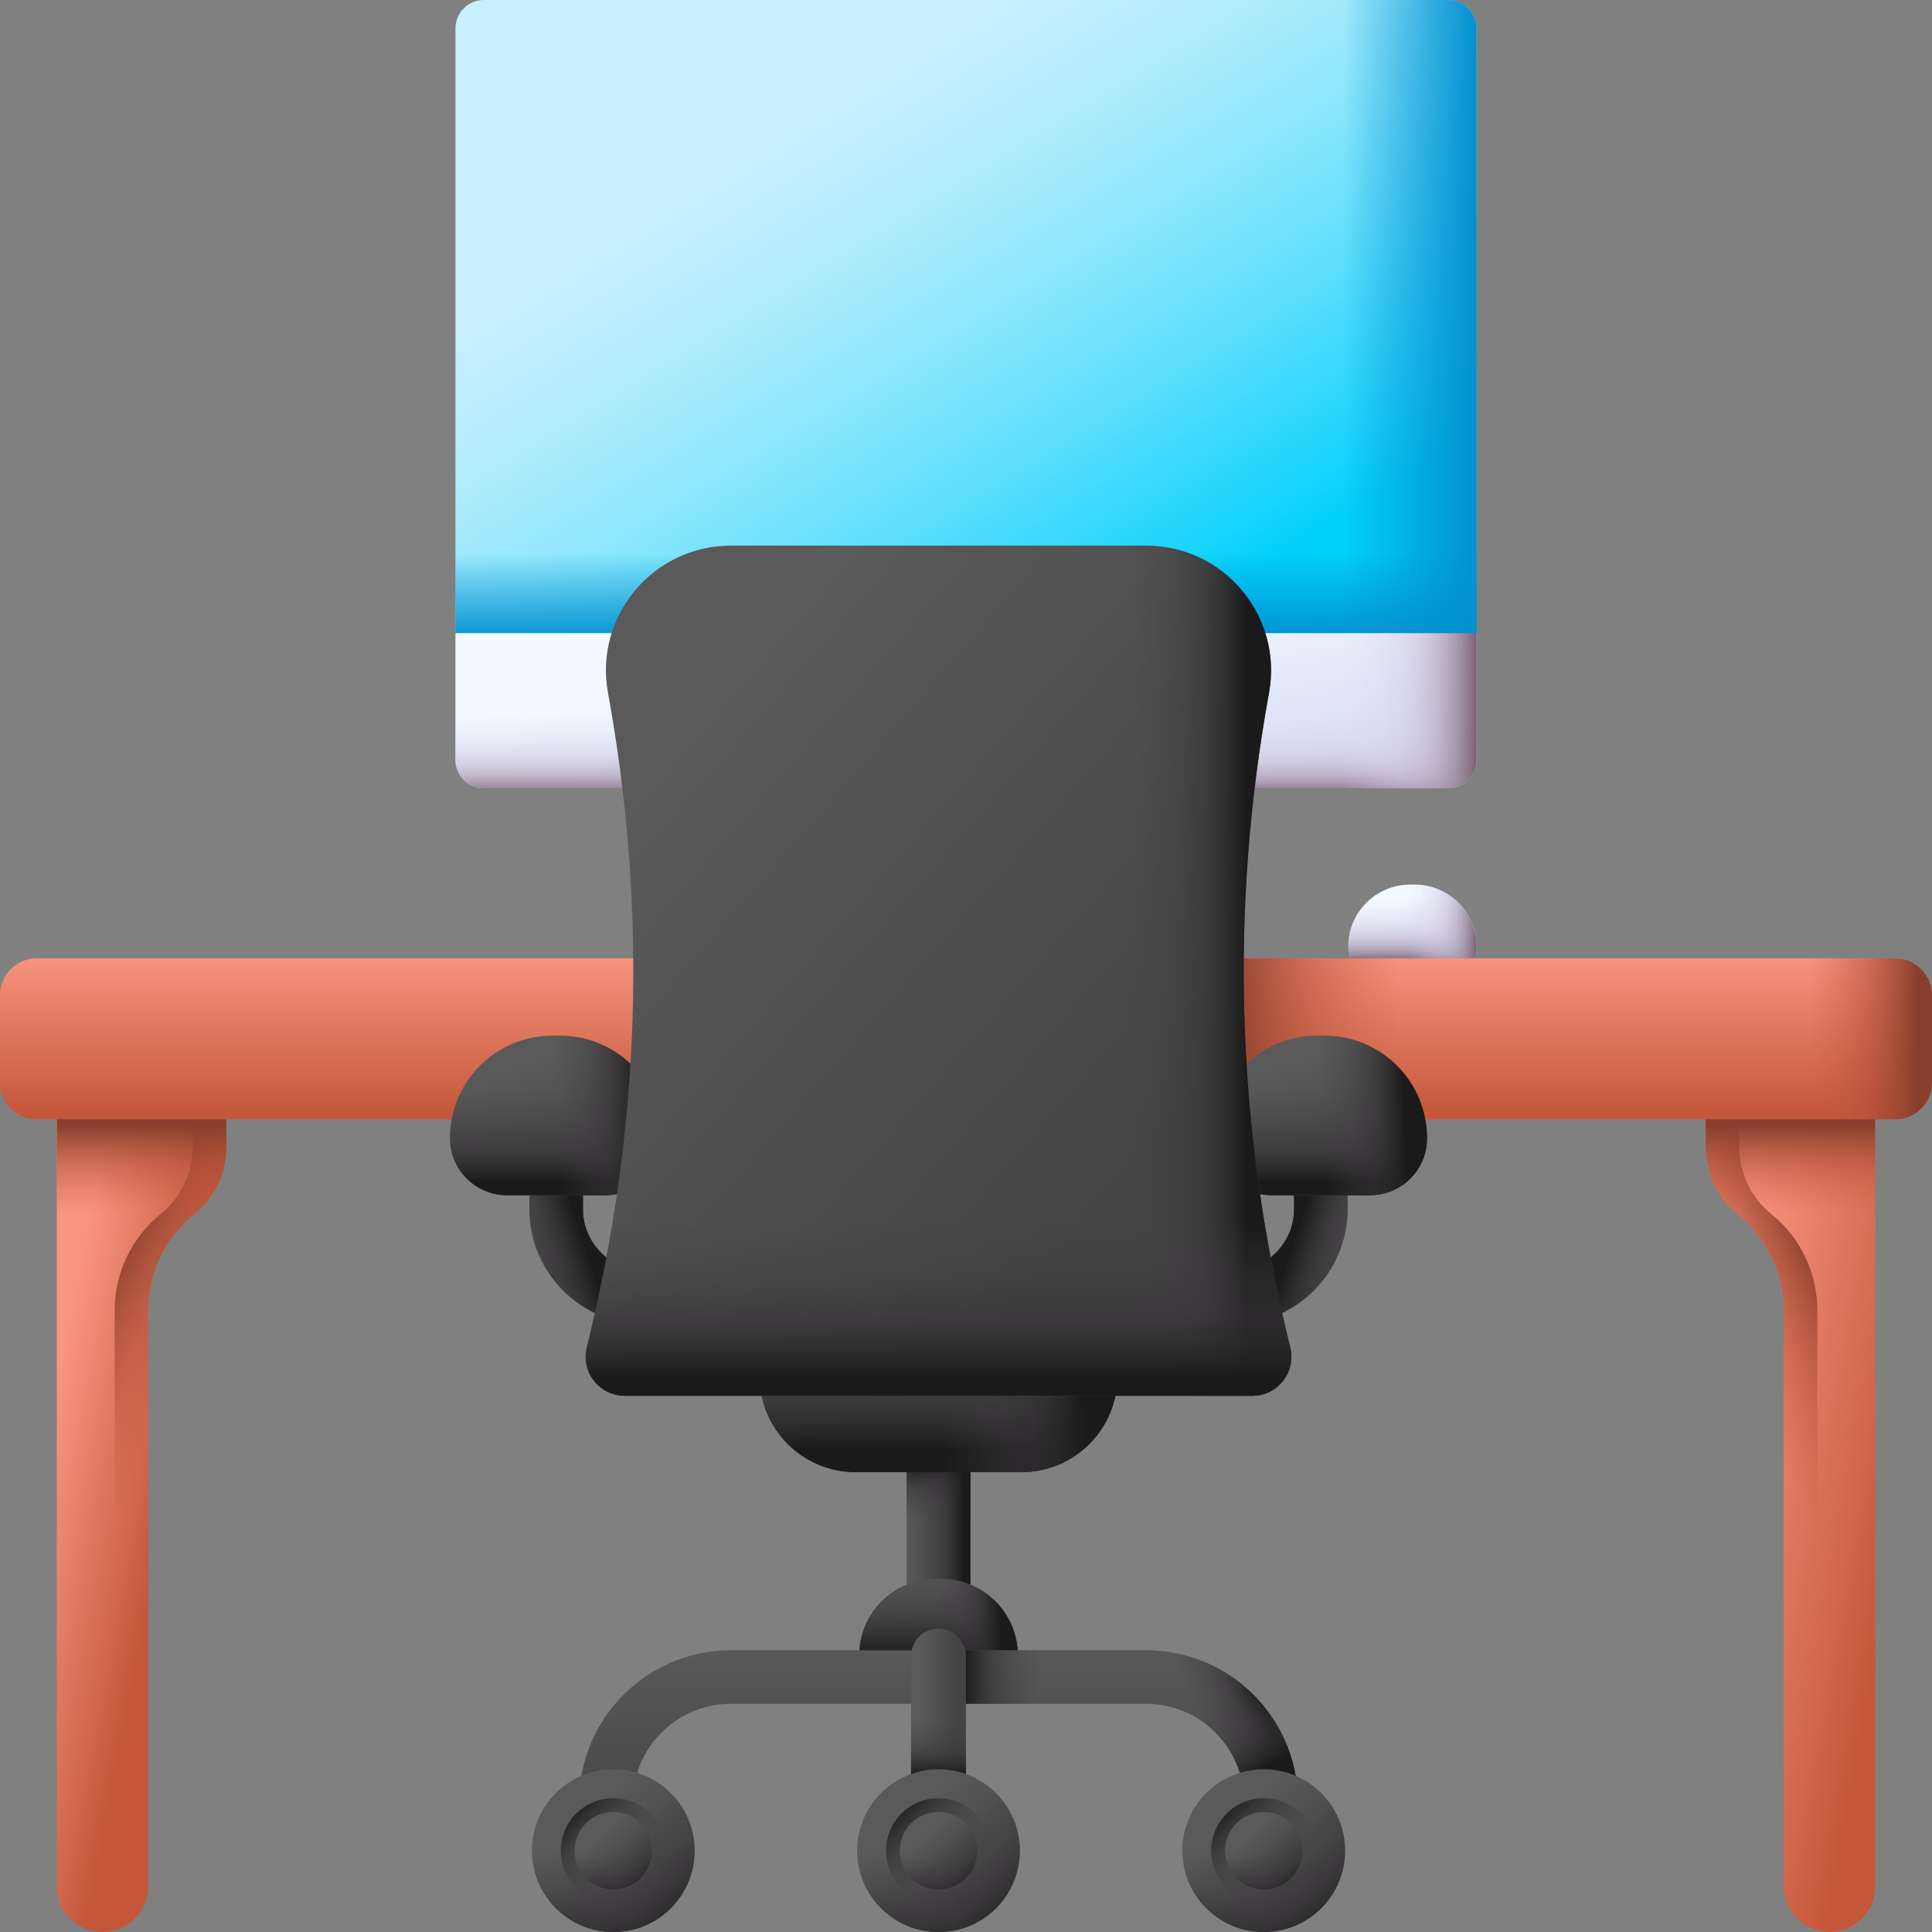
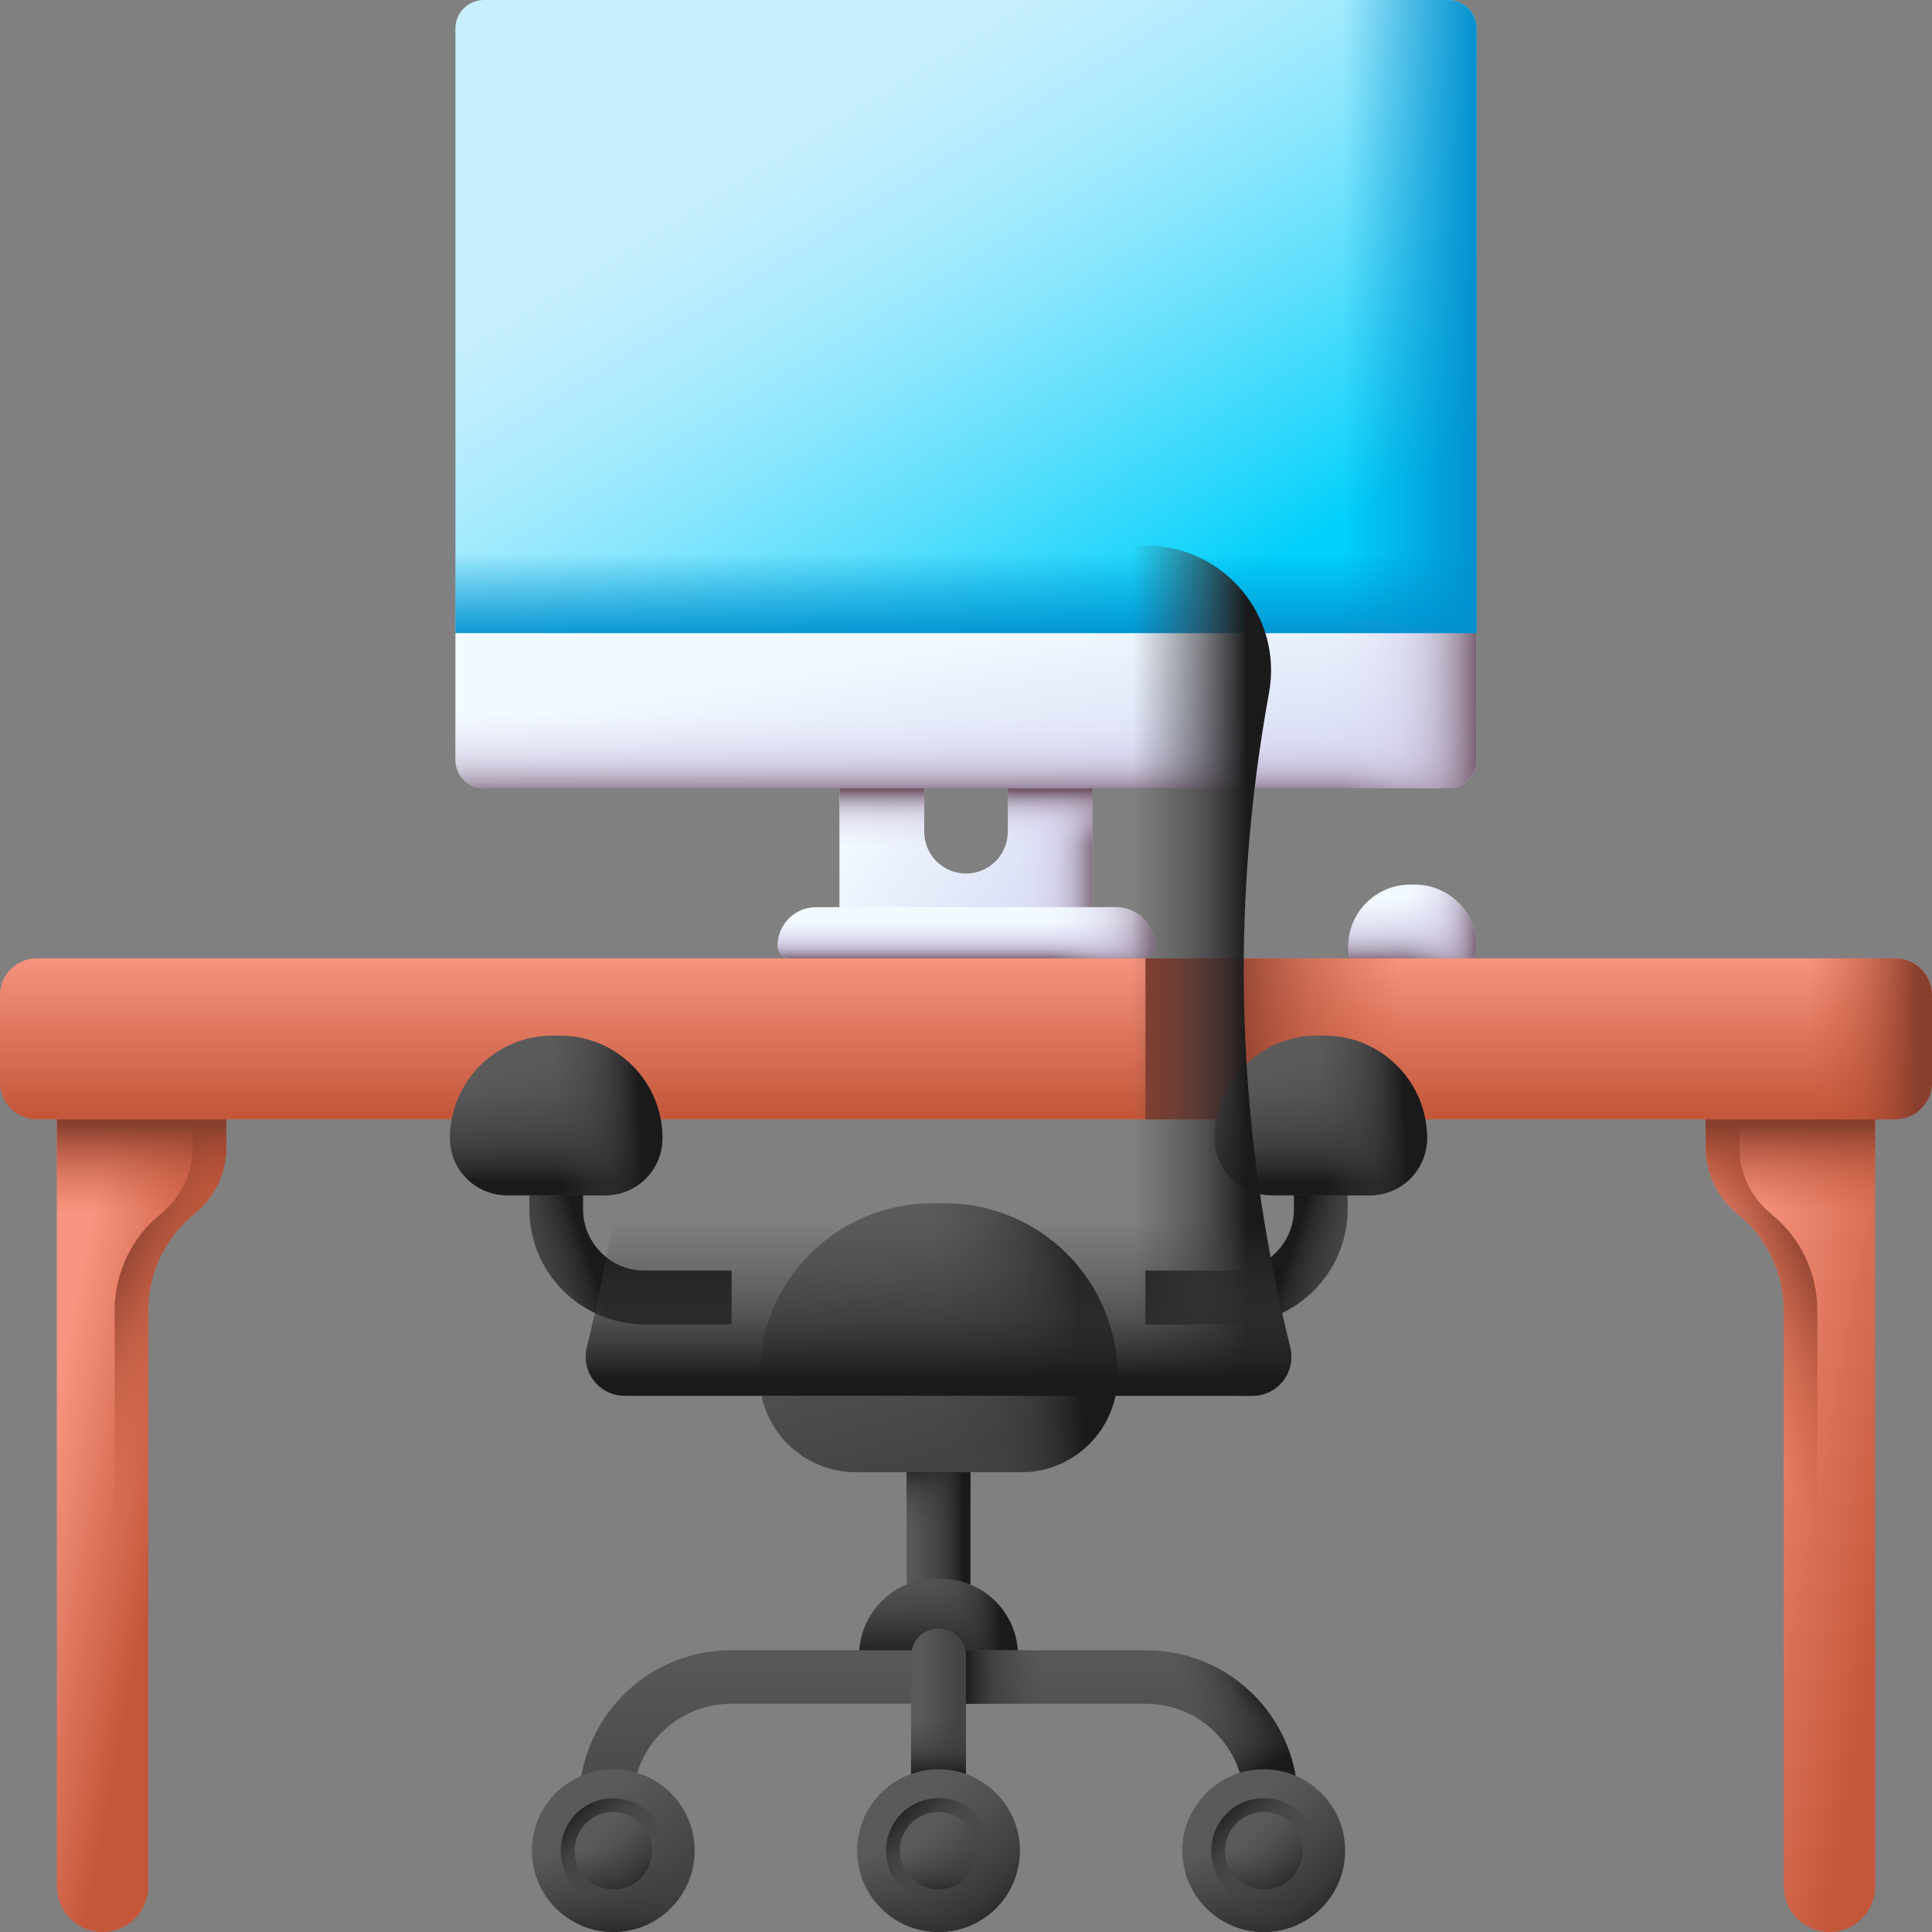
<svg xmlns="http://www.w3.org/2000/svg" xmlns:xlink="http://www.w3.org/1999/xlink" id="Layer_1" enable-background="new 0 0 512 512" viewBox="0 0 512 512">
  <rect x="0" y="0" width="512" height="512" fill="#808080" stroke="none" />
  <linearGradient id="lg1">
    <stop offset="0" stop-color="#f3faff" />
    <stop offset="1" stop-color="#d5daf3" />
  </linearGradient>
  <linearGradient id="SVGID_1_" gradientUnits="userSpaceOnUse" x1="234.085" x2="287.963" xlink:href="#lg1" y1="203.113" y2="238.153" />
  <linearGradient id="lg2">
    <stop offset="0" stop-color="#dbd5ef" stop-opacity="0" />
    <stop offset=".259" stop-color="#d9d2ec" stop-opacity=".259" />
    <stop offset=".429" stop-color="#d2cae3" stop-opacity=".43" />
    <stop offset=".575" stop-color="#c6bcd4" stop-opacity=".575" />
    <stop offset=".707" stop-color="#b6a9bf" stop-opacity=".707" />
    <stop offset=".828" stop-color="#a08fa4" stop-opacity=".828" />
    <stop offset=".942" stop-color="#867082" stop-opacity=".942" />
    <stop offset="1" stop-color="#765d6e" />
  </linearGradient>
  <linearGradient id="SVGID_00000171702769551190839640000000310157437664891326_" gradientUnits="userSpaceOnUse" x1="268.962" x2="290.303" xlink:href="#lg2" y1="217.366" y2="217.366" />
  <linearGradient id="SVGID_00000149343224879884343960000003252967838324324023_" gradientUnits="userSpaceOnUse" x1="274.505" x2="274.505" xlink:href="#lg2" y1="224.176" y2="209.624" />
  <linearGradient id="SVGID_00000112591606085376322270000009720718700617938354_" gradientUnits="userSpaceOnUse" x1="237.495" x2="237.495" xlink:href="#lg2" y1="224.176" y2="209.624" />
  <linearGradient id="SVGID_00000155147232733069995140000002304746058150595512_" gradientUnits="userSpaceOnUse" x1="253.037" x2="262.079" xlink:href="#lg1" y1="167.234" y2="221.112" />
  <linearGradient id="SVGID_00000088849815199350696150000017385138906334656688_" gradientUnits="userSpaceOnUse" x1="218.261" x2="306.425" y1="25.295" y2="168.468">
    <stop offset="0" stop-color="#c8effe" />
    <stop offset=".103" stop-color="#c0eefe" />
    <stop offset=".258" stop-color="#abebfd" />
    <stop offset=".446" stop-color="#89e6fd" />
    <stop offset=".661" stop-color="#5adefc" />
    <stop offset=".894" stop-color="#1ed5fb" />
    <stop offset="1" stop-color="#01d0fb" />
  </linearGradient>
  <linearGradient id="SVGID_00000162332063516022565160000003365651499871468932_" gradientUnits="userSpaceOnUse" x1="256" x2="256" xlink:href="#lg2" y1="189.971" y2="211.083" />
  <linearGradient id="SVGID_00000057851208946179303370000009488633466738988693_" gradientUnits="userSpaceOnUse" x1="355.87" x2="391.541" xlink:href="#lg2" y1="182.685" y2="182.685" />
  <linearGradient id="lg3">
    <stop offset="0" stop-color="#0290cf" stop-opacity="0" />
    <stop offset=".872" stop-color="#0290cf" stop-opacity=".872" />
    <stop offset="1" stop-color="#0290cf" />
  </linearGradient>
  <linearGradient id="SVGID_00000130624486941418412090000013138511654882848411_" gradientUnits="userSpaceOnUse" x1="355.87" x2="391.541" xlink:href="#lg3" y1="83.886" y2="83.886" />
  <linearGradient id="SVGID_00000077297585138990558970000014385151706664960425_" gradientUnits="userSpaceOnUse" x1="256" x2="256" xlink:href="#lg3" y1="146.642" y2="170.002" />
  <linearGradient id="SVGID_00000150806160593241420640000005730007460875511980_" gradientUnits="userSpaceOnUse" x1="256" x2="256" xlink:href="#lg1" y1="244.551" y2="252.605" />
  <linearGradient id="SVGID_00000104667203861637833680000016107525596269815721_" gradientUnits="userSpaceOnUse" x1="256" x2="256" xlink:href="#lg2" y1="244.362" y2="254.247" />
  <linearGradient id="SVGID_00000093872685799669572010000004539085342758251441_" gradientUnits="userSpaceOnUse" x1="278.381" x2="307.415" xlink:href="#lg2" y1="247.194" y2="247.194" />
  <linearGradient id="lg4">
    <stop offset="0" stop-color="#f89580" />
    <stop offset="1" stop-color="#c4573a" />
  </linearGradient>
  <linearGradient id="SVGID_00000170997005520826053350000015503834515698963082_" gradientUnits="userSpaceOnUse" x1="10.93" x2="45.015" xlink:href="#lg4" y1="388.404" y2="394.989" />
  <linearGradient id="lg5">
    <stop offset="0" stop-color="#c4573a" stop-opacity="0" />
    <stop offset=".235" stop-color="#be5539" stop-opacity=".235" />
    <stop offset=".539" stop-color="#ae4e35" stop-opacity=".539" />
    <stop offset=".879" stop-color="#934330" stop-opacity=".879" />
    <stop offset="1" stop-color="#883f2e" />
  </linearGradient>
  <linearGradient id="SVGID_00000121275721499789259660000004939867227797584551_" gradientUnits="userSpaceOnUse" x1="37.593" x2="8.228" xlink:href="#lg5" y1="392.318" y2="377.842" />
  <linearGradient id="SVGID_00000076585933271212914420000000032388210863229607_" gradientUnits="userSpaceOnUse" x1="37.517" x2="37.517" xlink:href="#lg5" y1="321.351" y2="298.062" />
  <linearGradient id="SVGID_00000029042706459951624010000012993440376777708969_" gradientUnits="userSpaceOnUse" x1="450.688" x2="504.865" xlink:href="#lg4" y1="387.391" y2="397.241" />
  <linearGradient id="SVGID_00000018220502766532950710000014635177783906242711_" gradientTransform="matrix(-1 0 0 1 -1194.562 0)" gradientUnits="userSpaceOnUse" x1="-1668.969" x2="-1698.334" xlink:href="#lg5" y1="392.318" y2="377.842" />
  <linearGradient id="SVGID_00000172405815652551729520000003782215875850092718_" gradientTransform="matrix(-1 0 0 1 -1194.562 0)" gradientUnits="userSpaceOnUse" x1="-1669.045" x2="-1669.045" xlink:href="#lg5" y1="321.351" y2="298.062" />
  <linearGradient id="SVGID_00000176765963187251852640000013971645617762417852_" gradientUnits="userSpaceOnUse" x1="370.931" x2="376.394" xlink:href="#lg1" y1="238.316" y2="257.74" />
  <linearGradient id="SVGID_00000008869439166235120010000006979942172655559359_" gradientUnits="userSpaceOnUse" x1="374.307" x2="374.307" xlink:href="#lg2" y1="237.891" y2="255.015" />
  <linearGradient id="SVGID_00000108281056920832209250000003793829750138748801_" gradientUnits="userSpaceOnUse" x1="372.812" x2="391.565" xlink:href="#lg2" y1="247.194" y2="247.194" />
  <linearGradient id="SVGID_00000063605521893306180990000000536447259697869216_" gradientUnits="userSpaceOnUse" x1="256" x2="256" xlink:href="#lg4" y1="252.559" y2="295.331" />
  <linearGradient id="SVGID_00000127030779829442183240000006008316005565765551_" gradientUnits="userSpaceOnUse" x1="371.099" x2="324.998" xlink:href="#lg5" y1="275.301" y2="275.301" />
  <linearGradient id="lg6">
    <stop offset="0" stop-color="#5a5a5a" />
    <stop offset="1" stop-color="#444" />
  </linearGradient>
  <linearGradient id="SVGID_00000065076197138596131770000001821217165439125889_" gradientUnits="userSpaceOnUse" x1="146.645" x2="168.691" xlink:href="#lg6" y1="298.141" y2="335.484" />
  <linearGradient id="lg7">
    <stop offset="0" stop-color="#433f43" stop-opacity="0" />
    <stop offset=".344" stop-color="#403c40" stop-opacity=".344" />
    <stop offset=".622" stop-color="#363336" stop-opacity=".622" />
    <stop offset=".876" stop-color="#252425" stop-opacity=".876" />
    <stop offset="1" stop-color="#1a1a1a" />
  </linearGradient>
  <linearGradient id="SVGID_00000014607338181741087780000016851192710190765749_" gradientUnits="userSpaceOnUse" x1="131.3" x2="154.246" xlink:href="#lg7" y1="335.202" y2="327.553" />
  <linearGradient id="SVGID_00000129181905954081901650000003185735252932477583_" gradientUnits="userSpaceOnUse" x1="141.803" x2="150.852" xlink:href="#lg6" y1="280.903" y2="313.08" />
  <linearGradient id="SVGID_00000044877053510851519070000012927773670199281827_" gradientUnits="userSpaceOnUse" x1="147.396" x2="147.396" xlink:href="#lg7" y1="289.574" y2="313.252" />
  <linearGradient id="SVGID_00000015343104288588894240000013428244313819924628_" gradientUnits="userSpaceOnUse" x1="147.454" x2="169.575" xlink:href="#lg7" y1="295.874" y2="294.869" />
  <linearGradient id="SVGID_00000177466300254551406460000008191871350359171234_" gradientTransform="matrix(-1 0 0 1 -1323.092 0)" gradientUnits="userSpaceOnUse" x1="-1673.87" x2="-1651.824" xlink:href="#lg6" y1="298.141" y2="335.484" />
  <linearGradient id="SVGID_00000173126479855349619540000004201449022186965897_" gradientTransform="matrix(-1 0 0 1 -1323.092 0)" gradientUnits="userSpaceOnUse" x1="-1689.215" x2="-1666.269" xlink:href="#lg7" y1="335.202" y2="327.553" />
  <linearGradient id="SVGID_00000133516632248383804670000013286961466433032628_" gradientUnits="userSpaceOnUse" x1="344.435" x2="353.484" xlink:href="#lg6" y1="280.903" y2="313.08" />
  <linearGradient id="SVGID_00000141431814899209765320000016680540093242356101_" gradientUnits="userSpaceOnUse" x1="350.028" x2="350.028" xlink:href="#lg7" y1="289.574" y2="313.252" />
  <linearGradient id="SVGID_00000038399143329862024080000001534875365931008701_" gradientUnits="userSpaceOnUse" x1="350.086" x2="372.207" xlink:href="#lg7" y1="295.874" y2="294.869" />
  <linearGradient id="SVGID_00000036220997598476733680000005775424957808093618_" gradientUnits="userSpaceOnUse" x1="239.685" x2="253.667" xlink:href="#lg6" y1="404.347" y2="404.347" />
  <linearGradient id="SVGID_00000170991603318090941590000005357787159805142699_" gradientUnits="userSpaceOnUse" x1="248.686" x2="250.036" xlink:href="#lg7" y1="404.647" y2="388.787" />
  <linearGradient id="SVGID_00000144298919708804629920000014160123653957405575_" gradientUnits="userSpaceOnUse" x1="242.385" x2="255.247" xlink:href="#lg7" y1="404.347" y2="404.347" />
  <linearGradient id="SVGID_00000099639796182948896810000006597244169506932897_" gradientUnits="userSpaceOnUse" x1="239.29" x2="254.535" xlink:href="#lg6" y1="329.742" y2="383.949" />
  <linearGradient id="SVGID_00000077301913974955203300000008631786762357828028_" gradientUnits="userSpaceOnUse" x1="248.712" x2="248.712" xlink:href="#lg7" y1="344.349" y2="384.238" />
  <linearGradient id="SVGID_00000093884529306677419430000002044535862240759696_" gradientUnits="userSpaceOnUse" x1="248.809" x2="286.076" xlink:href="#lg7" y1="354.963" y2="353.269" />
  <linearGradient id="SVGID_00000072968221240487415460000004427067526681075373_" gradientUnits="userSpaceOnUse" x1="244.536" x2="251.293" xlink:href="#lg6" y1="423.235" y2="447.261" />
  <linearGradient id="SVGID_00000066506468156673728860000001654507559733307827_" gradientUnits="userSpaceOnUse" x1="248.712" x2="248.712" xlink:href="#lg7" y1="411.096" y2="439.203" />
  <linearGradient id="SVGID_00000076583195992265807370000010894571510383837349_" gradientUnits="userSpaceOnUse" x1="248.755" x2="265.273" xlink:href="#lg7" y1="434.414" y2="433.663" />
  <linearGradient id="SVGID_00000180360571260435048430000006665465703926064823_" gradientUnits="userSpaceOnUse" x1="175.057" x2="301.259" xlink:href="#lg6" y1="201.959" y2="311.289" />
  <linearGradient id="SVGID_00000081634359892388972350000014549347004189772969_" gradientUnits="userSpaceOnUse" x1="300.087" x2="330.395" xlink:href="#lg7" y1="257.25" y2="257.25" />
  <linearGradient id="SVGID_00000124120348152361533470000003148364494753489062_" gradientUnits="userSpaceOnUse" x1="248.712" x2="248.712" xlink:href="#lg7" y1="323.25" y2="365.287" />
  <linearGradient id="SVGID_00000038385484938134600710000011168649982823268513_" gradientUnits="userSpaceOnUse" x1="248.712" x2="248.712" xlink:href="#lg6" y1="433.705" y2="487.699" />
  <linearGradient id="SVGID_00000128480901792225354020000007834955855485298090_" gradientUnits="userSpaceOnUse" x1="320.891" x2="337.088" xlink:href="#lg7" y1="464.641" y2="458.342" />
  <linearGradient id="SVGID_00000045610641416674478380000001560927217633697719_" gradientUnits="userSpaceOnUse" x1="318.819" x2="328.942" xlink:href="#lg7" y1="454.384" y2="472.155" />
  <linearGradient id="SVGID_00000163068454168145389880000009271876944427305396_" gradientUnits="userSpaceOnUse" x1="276.016" x2="255.54" xlink:href="#lg7" y1="444.424" y2="444.424" />
  <linearGradient id="SVGID_00000116934887279633032000000001181683662606469803_" gradientUnits="userSpaceOnUse" x1="154.193" x2="173.794" xlink:href="#lg6" y1="482.107" y2="501.708" />
  <linearGradient id="SVGID_00000160906812234842580180000009746425988145769653_" gradientUnits="userSpaceOnUse" x1="162.524" x2="162.524" xlink:href="#lg7" y1="490.711" y2="516.076" />
  <linearGradient id="SVGID_00000078033812381337481510000002852162122855474072_" gradientTransform="matrix(.707 -.707 .707 .707 -475.853 -418.635)" gradientUnits="userSpaceOnUse" x1="-191.411" x2="-191.411" xlink:href="#lg7" y1="1094.485" y2="1121.185" />
  <linearGradient id="SVGID_00000146486952077596747720000002636691046606875055_" gradientUnits="userSpaceOnUse" x1="167.704" x2="151.504" xlink:href="#lg7" y1="495.618" y2="479.418" />
  <linearGradient id="SVGID_00000122706329215184304450000017828270778990237086_" gradientUnits="userSpaceOnUse" x1="158.563" x2="167.882" xlink:href="#lg6" y1="486.477" y2="495.796" />
  <linearGradient id="SVGID_00000161634131698190769210000013200488435436565635_" gradientUnits="userSpaceOnUse" x1="162.524" x2="162.524" xlink:href="#lg7" y1="490.568" y2="502.626" />
  <linearGradient id="SVGID_00000013902959851658994060000010468413919819765438_" gradientTransform="matrix(.707 -.707 .707 .707 -475.853 -418.635)" gradientUnits="userSpaceOnUse" x1="-191.411" x2="-191.411" xlink:href="#lg7" y1="1094.342" y2="1107.035" />
  <linearGradient id="SVGID_00000050636098896444515090000016857959393266377398_" gradientUnits="userSpaceOnUse" x1="326.568" x2="346.169" xlink:href="#lg6" y1="482.107" y2="501.708" />
  <linearGradient id="SVGID_00000006693093647384325400000011284813812422880426_" gradientUnits="userSpaceOnUse" x1="334.899" x2="334.899" xlink:href="#lg7" y1="490.711" y2="516.076" />
  <linearGradient id="SVGID_00000008863643931546278700000012144007793129647790_" gradientTransform="matrix(.707 -.707 .707 .707 -475.853 -418.635)" gradientUnits="userSpaceOnUse" x1="-69.523" x2="-69.523" xlink:href="#lg7" y1="1216.373" y2="1243.073" />
  <linearGradient id="SVGID_00000162312695056759288910000004110726175684022169_" gradientUnits="userSpaceOnUse" x1="340.08" x2="323.879" xlink:href="#lg7" y1="495.618" y2="479.418" />
  <linearGradient id="SVGID_00000137120967580809121830000012993574963685661095_" gradientUnits="userSpaceOnUse" x1="330.938" x2="340.257" xlink:href="#lg6" y1="486.477" y2="495.796" />
  <linearGradient id="SVGID_00000065774441783572602090000018208245305052977817_" gradientUnits="userSpaceOnUse" x1="334.899" x2="334.899" xlink:href="#lg7" y1="490.568" y2="502.626" />
  <linearGradient id="SVGID_00000177455558741130203330000000113021362255212173_" gradientTransform="matrix(.707 -.707 .707 .707 -475.853 -418.635)" gradientUnits="userSpaceOnUse" x1="-69.523" x2="-69.523" xlink:href="#lg7" y1="1216.23" y2="1228.923" />
  <linearGradient id="SVGID_00000070837694372035667560000015556756484603239845_" gradientUnits="userSpaceOnUse" x1="243.734" x2="253.397" xlink:href="#lg6" y1="461.016" y2="461.016" />
  <linearGradient id="SVGID_00000036930867998095164670000010161567185275157903_" gradientUnits="userSpaceOnUse" x1="248.712" x2="248.712" xlink:href="#lg7" y1="455.751" y2="470.373" />
  <linearGradient id="SVGID_00000031206497717312458620000009895927736561729210_" gradientUnits="userSpaceOnUse" x1="240.38" x2="259.981" xlink:href="#lg6" y1="482.107" y2="501.708" />
  <linearGradient id="SVGID_00000019658933087451023730000011521215319540897458_" gradientUnits="userSpaceOnUse" x1="248.712" x2="248.712" xlink:href="#lg7" y1="490.711" y2="516.076" />
  <linearGradient id="SVGID_00000036214437993777341120000013687480839536867515_" gradientTransform="matrix(.707 -.707 .707 .707 -475.853 -418.635)" gradientUnits="userSpaceOnUse" x1="-130.467" x2="-130.467" xlink:href="#lg7" y1="1155.429" y2="1182.129" />
  <linearGradient id="SVGID_00000005957212191390770700000015836918578804928689_" gradientUnits="userSpaceOnUse" x1="253.892" x2="237.692" xlink:href="#lg7" y1="495.618" y2="479.418" />
  <linearGradient id="SVGID_00000117668709254273443390000015941542207175532426_" gradientUnits="userSpaceOnUse" x1="244.751" x2="254.069" xlink:href="#lg6" y1="486.477" y2="495.796" />
  <linearGradient id="SVGID_00000136413720614232693720000014926467730193262237_" gradientUnits="userSpaceOnUse" x1="248.712" x2="248.712" xlink:href="#lg7" y1="490.568" y2="502.626" />
  <linearGradient id="SVGID_00000080886602840871455800000013798223289812365214_" gradientTransform="matrix(.707 -.707 .707 .707 -475.853 -418.635)" gradientUnits="userSpaceOnUse" x1="-130.467" x2="-130.467" xlink:href="#lg7" y1="1155.286" y2="1167.979" />
  <linearGradient id="SVGID_00000176742013039148310440000014233104611589326742_" gradientUnits="userSpaceOnUse" x1="479.455" x2="508.034" xlink:href="#lg5" y1="275.301" y2="275.301" />
  <g>
    <g>
      <g>
        <path d="m267.078 181.385v39.032c0 6.118-4.96 11.078-11.078 11.078-6.118 0-11.078-4.96-11.078-11.078v-39.032h-22.454v71.963h67.065v-71.963z" fill="url(#SVGID_1_)" />
        <path d="m289.533 253.348v-71.963h-22.454v39.032c0 6.118-4.96 11.078-11.078 11.078v21.853z" fill="url(#SVGID_00000171702769551190839640000000310157437664891326_)" />
        <g>
          <path d="m267.078 220.417c0 4.902-3.188 9.053-7.6 10.513h30.055v-49.545h-22.454v39.032z" fill="url(#SVGID_00000149343224879884343960000003252967838324324023_)" />
          <path d="m222.467 181.385v49.545h30.055c-4.413-1.459-7.6-5.611-7.6-10.513v-39.032z" fill="url(#SVGID_00000112591606085376322270000009720718700617938354_)" />
        </g>
        <g>
          <path d="m383.783 208.894h-255.566c-4.153 0-7.52-3.367-7.52-7.52v-33.601l135.303-14.349 135.302 14.349v33.601c0 4.153-3.366 7.52-7.519 7.52z" fill="url(#SVGID_00000155147232733069995140000002304746058150595512_)" />
          <path d="m391.302 167.773h-270.604v-160.253c0-4.153 3.367-7.52 7.52-7.52h255.565c4.153 0 7.52 3.367 7.52 7.52v160.253z" fill="url(#SVGID_00000088849815199350696150000017385138906334656688_)" />
          <path d="m120.698 174.672v26.702c0 4.153 3.367 7.52 7.52 7.52h255.565c4.153 0 7.52-3.367 7.52-7.52v-26.702z" fill="url(#SVGID_00000162332063516022565160000003365651499871468932_)" />
          <path d="m284.786 208.894h98.996c4.153 0 7.52-3.367 7.52-7.52v-33.601l-106.516-11.296z" fill="url(#SVGID_00000057851208946179303370000009488633466738988693_)" />
          <path d="m383.783 0h-98.996v167.773h106.516v-160.253c-.001-4.153-3.367-7.52-7.52-7.52z" fill="url(#SVGID_00000130624486941418412090000013138511654882848411_)" />
          <path d="m120.698 108.211h270.605v59.561h-270.605z" fill="url(#SVGID_00000077297585138990558970000014385151706664960425_)" />
        </g>
        <g>
          <path d="m302.547 253.975h-93.094c-1.864 0-3.375-1.511-3.375-3.375 0-5.627 4.562-10.188 10.188-10.188h79.467c5.627 0 10.189 4.562 10.189 10.188 0 1.864-1.511 3.375-3.375 3.375z" fill="url(#SVGID_00000150806160593241420640000005730007460875511980_)" />
          <path d="m302.547 253.975h-93.094c-1.864 0-3.375-1.511-3.375-3.375 0-5.627 4.562-10.188 10.188-10.188h79.467c5.627 0 10.189 4.562 10.189 10.188 0 1.864-1.511 3.375-3.375 3.375z" fill="url(#SVGID_00000104667203861637833680000016107525596269815721_)" />
          <path d="m295.734 240.412h-37.796v13.564h44.609c1.864 0 3.375-1.511 3.375-3.375 0-5.628-4.561-10.189-10.188-10.189z" fill="url(#SVGID_00000093872685799669572010000004539085342758251441_)" />
        </g>
      </g>
    </g>
    <g>
      <g>
        <path d="m59.972 277.195h-44.911v222.686c0 6.693 5.426 12.119 12.119 12.119 6.693 0 12.119-5.426 12.119-12.119v-152.607c0-9.932 4.494-19.33 12.225-25.565 5.342-4.308 8.448-10.803 8.448-17.666z" fill="url(#SVGID_00000170997005520826053350000015503834515698963082_)" />
        <path d="m51.061 277.195v26.848c0 6.863-3.106 13.357-8.448 17.666-7.731 6.235-12.225 15.633-12.225 25.565v152.607c0 5.118-3.177 9.486-7.663 11.262 1.38.547 2.88.857 4.455.857 6.693 0 12.119-5.426 12.119-12.119v-152.607c0-9.932 4.494-19.33 12.225-25.565 5.342-4.308 8.448-10.803 8.448-17.666v-26.848z" fill="url(#SVGID_00000121275721499789259660000004939867227797584551_)" />
        <path d="m15.061 385.29h24.238v-38.016c0-9.932 4.494-19.33 12.225-25.565 5.342-4.308 8.448-10.803 8.448-17.666v-26.848h-44.911z" fill="url(#SVGID_00000076585933271212914420000000032388210863229607_)" />
      </g>
      <g>
        <path d="m452.028 277.195h44.911v222.686c0 6.693-5.426 12.119-12.119 12.119-6.693 0-12.119-5.426-12.119-12.119v-152.607c0-9.932-4.494-19.33-12.225-25.565-5.342-4.308-8.448-10.803-8.448-17.666z" fill="url(#SVGID_00000029042706459951624010000012993440376777708969_)" />
        <path d="m460.939 277.195v26.848c0 6.863 3.106 13.357 8.448 17.666 7.731 6.235 12.225 15.633 12.225 25.565v152.607c0 5.118 3.177 9.486 7.663 11.262-1.38.547-2.88.857-4.455.857-6.693 0-12.119-5.426-12.119-12.119v-152.607c0-9.932-4.494-19.33-12.225-25.565-5.342-4.308-8.448-10.803-8.448-17.666v-26.848z" fill="url(#SVGID_00000018220502766532950710000014635177783906242711_)" />
        <path d="m496.939 385.29h-24.238v-38.016c0-9.932-4.494-19.33-12.225-25.565-5.342-4.308-8.448-10.803-8.448-17.666v-26.848h44.911z" fill="url(#SVGID_00000172405815652551729520000003782215875850092718_)" />
      </g>
    </g>
    <g>
      <path d="m382.168 259.96h-15.722c-5.045 0-9.134-4.09-9.134-9.135 0-9.056 7.341-16.398 16.398-16.398h1.196c9.056 0 16.398 7.341 16.398 16.398-.002 5.045-4.091 9.135-9.136 9.135z" fill="url(#SVGID_00000176765963187251852640000013971645617762417852_)" />
      <path d="m382.168 259.96h-15.722c-5.045 0-9.134-4.09-9.134-9.135 0-9.056 7.341-16.398 16.398-16.398h1.196c9.056 0 16.398 7.341 16.398 16.398-.002 5.045-4.091 9.135-9.136 9.135z" fill="url(#SVGID_00000008869439166235120010000006979942172655559359_)" />
      <path d="m374.905 234.427h-1.196c-1.256 0-2.476.146-3.651.413v25.119h12.11c5.045 0 9.134-4.09 9.134-9.134 0-9.056-7.341-16.398-16.397-16.398z" fill="url(#SVGID_00000108281056920832209250000003793829750138748801_)" />
    </g>
    <path d="m502.287 296.628h-492.574c-5.364 0-9.713-4.348-9.713-9.713v-23.227c0-5.364 4.348-9.713 9.713-9.713h492.575c5.364 0 9.713 4.348 9.713 9.713v23.227c-.001 5.364-4.349 9.713-9.714 9.713z" fill="url(#SVGID_00000063605521893306180990000000536447259697869216_)" />
    <path d="m303.564 253.975h113.158v42.652h-113.158z" fill="url(#SVGID_00000127030779829442183240000006008316005565765551_)" />
    <g>
      <g>
        <g>
          <g>
            <path d="m193.859 350.943h-23.059c-16.821 0-30.505-13.685-30.505-30.505v-24.828h14.201v24.828c0 8.99 7.314 16.305 16.304 16.305h23.058v14.2z" fill="url(#SVGID_00000065076197138596131770000001821217165439125889_)" />
          </g>
          <g>
            <path d="m193.859 350.943h-23.059c-16.821 0-30.505-13.685-30.505-30.505v-24.828h14.201v24.828c0 8.99 7.314 16.305 16.304 16.305h23.058v14.2z" fill="url(#SVGID_00000014607338181741087780000016851192710190765749_)" />
          </g>
          <g>
            <path d="m160.418 316.757h-26.044c-8.357 0-15.132-6.775-15.132-15.132 0-15.002 12.162-27.164 27.164-27.164h1.981c15.002 0 27.164 12.162 27.164 27.164-.001 8.357-6.776 15.132-15.133 15.132z" fill="url(#SVGID_00000129181905954081901650000003185735252932477583_)" />
            <path d="m160.418 316.757h-26.044c-8.357 0-15.132-6.775-15.132-15.132 0-15.002 12.162-27.164 27.164-27.164h1.981c15.002 0 27.164 12.162 27.164 27.164-.001 8.357-6.776 15.132-15.133 15.132z" fill="url(#SVGID_00000044877053510851519070000012927773670199281827_)" />
            <path d="m148.386 274.461h-1.981c-2.08 0-4.102.242-6.048.684v41.611h20.061c8.357 0 15.132-6.775 15.132-15.132 0-15.001-12.162-27.163-27.164-27.163z" fill="url(#SVGID_00000015343104288588894240000013428244313819924628_)" />
          </g>
        </g>
        <g>
          <g>
            <path d="m303.564 350.943h23.058c16.821 0 30.505-13.685 30.505-30.505v-24.828h-14.201v24.828c0 8.99-7.314 16.305-16.304 16.305h-23.058z" fill="url(#SVGID_00000177466300254551406460000008191871350359171234_)" />
          </g>
          <g>
            <path d="m303.564 350.943h23.058c16.821 0 30.505-13.685 30.505-30.505v-24.828h-14.201v24.828c0 8.99-7.314 16.305-16.304 16.305h-23.058z" fill="url(#SVGID_00000173126479855349619540000004201449022186965897_)" />
          </g>
          <g>
            <path d="m363.05 316.757h-26.044c-8.357 0-15.132-6.775-15.132-15.132 0-15.002 12.162-27.164 27.164-27.164h1.981c15.002 0 27.164 12.162 27.164 27.164-.002 8.357-6.776 15.132-15.133 15.132z" fill="url(#SVGID_00000133516632248383804670000013286961466433032628_)" />
            <path d="m363.05 316.757h-26.044c-8.357 0-15.132-6.775-15.132-15.132 0-15.002 12.162-27.164 27.164-27.164h1.981c15.002 0 27.164 12.162 27.164 27.164-.002 8.357-6.776 15.132-15.133 15.132z" fill="url(#SVGID_00000141431814899209765320000016680540093242356101_)" />
            <path d="m351.018 274.461h-1.981c-2.08 0-4.102.242-6.048.684v41.611h20.061c8.357 0 15.132-6.775 15.132-15.132-.001-15.001-12.162-27.163-27.164-27.163z" fill="url(#SVGID_00000038399143329862024080000001534875365931008701_)" />
          </g>
        </g>
      </g>
      <path d="m240.256 380.727h16.91v47.242h-16.91z" fill="url(#SVGID_00000036220997598476733680000005775424957808093618_)" />
      <path d="m240.256 380.727h16.91v47.242h-16.91z" fill="url(#SVGID_00000170991603318090941590000005357787159805142699_)" />
      <path d="m240.256 380.727h16.91v47.242h-16.91z" fill="url(#SVGID_00000144298919708804629920000014160123653957405575_)" />
      <g>
        <path d="m270.65 390.144h-43.876c-14.079 0-25.492-11.413-25.492-25.492 0-25.274 20.488-45.762 45.762-45.762h3.337c25.274 0 45.762 20.488 45.762 45.762-.001 14.078-11.414 25.492-25.493 25.492z" fill="url(#SVGID_00000099639796182948896810000006597244169506932897_)" />
-         <path d="m270.65 390.144h-43.876c-14.079 0-25.492-11.413-25.492-25.492 0-25.274 20.488-45.762 45.762-45.762h3.337c25.274 0 45.762 20.488 45.762 45.762-.001 14.078-11.414 25.492-25.493 25.492z" fill="url(#SVGID_00000077301913974955203300000008631786762357828028_)" />
        <path d="m250.38 318.89h-3.337c-3.504 0-6.911.407-10.189 1.153v70.101h33.796c14.079 0 25.492-11.413 25.492-25.492 0-25.274-20.488-45.762-45.762-45.762z" fill="url(#SVGID_00000093884529306677419430000002044535862240759696_)" />
      </g>
      <g>
        <path d="m258.435 450.007h-19.447c-6.24 0-11.299-5.059-11.299-11.299 0-11.202 9.081-20.283 20.283-20.283h1.479c11.202 0 20.283 9.081 20.283 20.283 0 6.24-5.059 11.299-11.299 11.299z" fill="url(#SVGID_00000072968221240487415460000004427067526681075373_)" />
        <path d="m258.435 450.007h-19.447c-6.24 0-11.299-5.059-11.299-11.299 0-11.202 9.081-20.283 20.283-20.283h1.479c11.202 0 20.283 9.081 20.283 20.283 0 6.24-5.059 11.299-11.299 11.299z" fill="url(#SVGID_00000066506468156673728860000001654507559733307827_)" />
        <path d="m249.451 418.425h-1.479c-1.553 0-3.063.18-4.516.511v31.071h14.979c6.24 0 11.299-5.059 11.299-11.299 0-11.202-9.081-20.283-20.283-20.283z" fill="url(#SVGID_00000076583195992265807370000010894571510383837349_)" />
      </g>
      <g>
        <g>
-           <path d="m331.882 369.904c-55.447 0-110.894 0-166.34 0-6.728 0-11.644-6.318-10.031-12.85 14.275-57.812 16.146-115.647 5.61-173.467-3.701-20.308 11.952-38.992 32.594-38.992h109.995c20.642 0 36.295 18.684 32.594 38.991-10.536 57.82-8.666 115.655 5.609 173.467 1.612 6.534-3.303 12.851-10.031 12.851z" fill="url(#SVGID_00000180360571260435048430000006665465703926064823_)" />
-         </g>
+           </g>
        <path d="m336.303 183.587c3.701-20.308-11.952-38.991-32.594-38.991-22.804 0-45.607 0-68.411 0v225.308h96.583c6.728 0 11.644-6.318 10.031-12.85-14.275-57.812-16.145-115.647-5.609-173.467z" fill="url(#SVGID_00000081634359892388972350000014549347004189772969_)" />
        <path d="m155.51 357.054c-1.613 6.532 3.302 12.85 10.031 12.85h166.34c6.728 0 11.644-6.318 10.031-12.85-5.968-24.168-9.759-48.34-11.391-72.513h-163.62c-1.632 24.173-5.423 48.345-11.391 72.513z" fill="url(#SVGID_00000124120348152361533470000003148364494753489062_)" />
      </g>
      <g>
        <g>
          <path d="m341.996 492.19-14.022-2.243c.38-2.38.82-4.931 1.341-7.8 1.383-7.583-.661-15.332-5.605-21.259-4.964-5.951-12.255-9.364-20.004-9.364h-109.988c-7.749 0-15.04 3.413-20.004 9.364-4.945 5.928-6.988 13.676-5.606 21.257.522 2.871.962 5.422 1.342 7.802l-14.022 2.243c-.365-2.278-.787-4.732-1.291-7.499-2.139-11.736 1.022-23.728 8.672-32.899 7.67-9.194 18.935-14.467 30.908-14.467h109.988c11.973 0 23.239 5.273 30.908 14.467 7.651 9.172 10.812 21.164 8.672 32.901-.502 2.765-.924 5.218-1.289 7.497z" fill="url(#SVGID_00000038385484938134600710000011168649982823268513_)" />
        </g>
      </g>
      <path d="m303.706 437.324h-4.519v14.201h4.519c7.749 0 15.04 3.413 20.004 9.364 4.945 5.928 6.988 13.676 5.605 21.259-.522 2.869-.961 5.42-1.341 7.8l14.022 2.243c.365-2.278.787-4.732 1.29-7.497 2.14-11.738-1.021-23.73-8.672-32.901-7.67-9.196-18.935-14.469-30.908-14.469z" fill="url(#SVGID_00000128480901792225354020000007834955855485298090_)" />
      <path d="m303.706 437.324h-4.519v14.201h4.519c7.749 0 15.04 3.413 20.004 9.364 4.945 5.928 6.988 13.676 5.605 21.259-.522 2.869-.961 5.42-1.341 7.8l14.022 2.243c.365-2.278.787-4.732 1.29-7.497 2.14-11.738-1.021-23.73-8.672-32.901-7.67-9.196-18.935-14.469-30.908-14.469z" fill="url(#SVGID_00000045610641416674478380000001560927217633697719_)" />
      <path d="m251.945 437.324h37.681v14.201h-37.681z" fill="url(#SVGID_00000163068454168145389880000009271876944427305396_)" />
      <g>
        <g>
          <g>
            <circle cx="162.524" cy="490.438" fill="url(#SVGID_00000116934887279633032000000001181683662606469803_)" r="21.562" />
            <path d="m140.962 490.438c0 11.908 9.654 21.562 21.562 21.562s21.562-9.654 21.562-21.562c0-2.579-.454-5.052-1.285-7.344h-40.555c-.83 2.292-1.284 4.765-1.284 7.344z" fill="url(#SVGID_00000160906812234842580180000009746425988145769653_)" />
-             <path d="m147.277 505.685c8.42 8.42 22.073 8.421 30.493 0s8.42-22.073 0-30.493c-1.824-1.824-3.893-3.251-6.101-4.285l-28.676 28.676c1.033 2.208 2.46 4.278 4.284 6.102z" fill="url(#SVGID_00000078033812381337481510000002852162122855474072_)" />
          </g>
          <circle cx="162.524" cy="490.438" fill="url(#SVGID_00000146486952077596747720000002636691046606875055_)" r="13.897" />
          <g>
            <circle cx="162.524" cy="490.438" fill="url(#SVGID_00000122706329215184304450000017828270778990237086_)" r="10.251" />
            <path d="m152.273 490.438c0 5.661 4.589 10.251 10.251 10.251s10.251-4.589 10.251-10.251c0-1.226-.216-2.402-.611-3.491h-19.28c-.395 1.089-.611 2.265-.611 3.491z" fill="url(#SVGID_00000161634131698190769210000013200488435436565635_)" />
            <path d="m155.275 497.686c4.003 4.003 10.494 4.003 14.497 0s4.003-10.494 0-14.497c-.867-.867-1.851-1.545-2.901-2.037l-13.633 13.633c.492 1.05 1.17 2.034 2.037 2.901z" fill="url(#SVGID_00000013902959851658994060000010468413919819765438_)" />
          </g>
        </g>
        <g>
          <g>
            <circle cx="334.899" cy="490.438" fill="url(#SVGID_00000050636098896444515090000016857959393266377398_)" r="21.562" />
            <path d="m313.337 490.438c0 11.908 9.654 21.562 21.562 21.562s21.562-9.654 21.562-21.562c0-2.579-.454-5.052-1.285-7.344h-40.555c-.829 2.292-1.284 4.765-1.284 7.344z" fill="url(#SVGID_00000006693093647384325400000011284813812422880426_)" />
            <path d="m319.653 505.685c8.42 8.42 22.073 8.421 30.493 0 8.421-8.421 8.42-22.073 0-30.493-1.824-1.824-3.893-3.251-6.101-4.285l-28.676 28.676c1.033 2.208 2.46 4.278 4.284 6.102z" fill="url(#SVGID_00000008863643931546278700000012144007793129647790_)" />
          </g>
          <circle cx="334.899" cy="490.438" fill="url(#SVGID_00000162312695056759288910000004110726175684022169_)" r="13.897" />
          <g>
            <circle cx="334.899" cy="490.438" fill="url(#SVGID_00000137120967580809121830000012993574963685661095_)" r="10.251" />
            <path d="m324.648 490.438c0 5.661 4.589 10.251 10.251 10.251 5.661 0 10.251-4.589 10.251-10.251 0-1.226-.216-2.402-.611-3.491h-19.28c-.395 1.089-.611 2.265-.611 3.491z" fill="url(#SVGID_00000065774441783572602090000018208245305052977817_)" />
            <path d="m327.651 497.686c4.003 4.003 10.494 4.003 14.497 0s4.003-10.494 0-14.497c-.867-.867-1.851-1.545-2.901-2.037l-13.633 13.633c.491 1.05 1.17 2.034 2.037 2.901z" fill="url(#SVGID_00000177455558741130203330000000113021362255212173_)" />
          </g>
        </g>
      </g>
      <path d="m248.712 490.438c-4.017 0-7.274-3.257-7.274-7.274v-44.296c0-4.017 3.257-7.274 7.274-7.274 4.017 0 7.274 3.257 7.274 7.274v44.296c-.001 4.017-3.257 7.274-7.274 7.274z" fill="url(#SVGID_00000070837694372035667560000015556756484603239845_)" />
      <path d="m241.438 451.525v31.639c0 4.017 3.257 7.274 7.274 7.274s7.274-3.257 7.274-7.274v-31.639z" fill="url(#SVGID_00000036930867998095164670000010161567185275157903_)" />
      <g>
        <g>
          <circle cx="248.711" cy="490.438" fill="url(#SVGID_00000031206497717312458620000009895927736561729210_)" r="21.562" />
          <path d="m227.149 490.438c0 11.908 9.654 21.562 21.562 21.562s21.562-9.654 21.562-21.562c0-2.579-.454-5.052-1.285-7.344h-40.555c-.829 2.292-1.284 4.765-1.284 7.344z" fill="url(#SVGID_00000019658933087451023730000011521215319540897458_)" />
          <path d="m233.465 505.685c8.42 8.42 22.073 8.421 30.493 0s8.42-22.073 0-30.493c-1.824-1.824-3.893-3.251-6.101-4.285l-28.676 28.676c1.033 2.208 2.46 4.278 4.284 6.102z" fill="url(#SVGID_00000036214437993777341120000013687480839536867515_)" />
        </g>
        <circle cx="248.711" cy="490.438" fill="url(#SVGID_00000005957212191390770700000015836918578804928689_)" r="13.897" />
        <g>
          <circle cx="248.711" cy="490.438" fill="url(#SVGID_00000117668709254273443390000015941542207175532426_)" r="10.251" />
          <path d="m238.461 490.438c0 5.661 4.589 10.251 10.251 10.251s10.251-4.589 10.251-10.251c0-1.226-.216-2.402-.611-3.491h-19.28c-.395 1.089-.611 2.265-.611 3.491z" fill="url(#SVGID_00000136413720614232693720000014926467730193262237_)" />
-           <path d="m241.463 497.686c4.003 4.003 10.494 4.003 14.497 0s4.003-10.494 0-14.497c-.867-.867-1.851-1.545-2.901-2.037l-13.633 13.633c.492 1.05 1.17 2.034 2.037 2.901z" fill="url(#SVGID_00000080886602840871455800000013798223289812365214_)" />
        </g>
      </g>
    </g>
    <path d="m502.287 253.975h-67.03v42.652h67.03c5.364 0 9.713-4.348 9.713-9.712v-23.227c0-5.364-4.348-9.713-9.713-9.713z" fill="url(#SVGID_00000176742013039148310440000014233104611589326742_)" />
  </g>
  <g />
  <g />
  <g />
  <g />
  <g />
  <g />
  <g />
  <g />
  <g />
  <g />
  <g />
  <g />
  <g />
  <g />
  <g />
</svg>